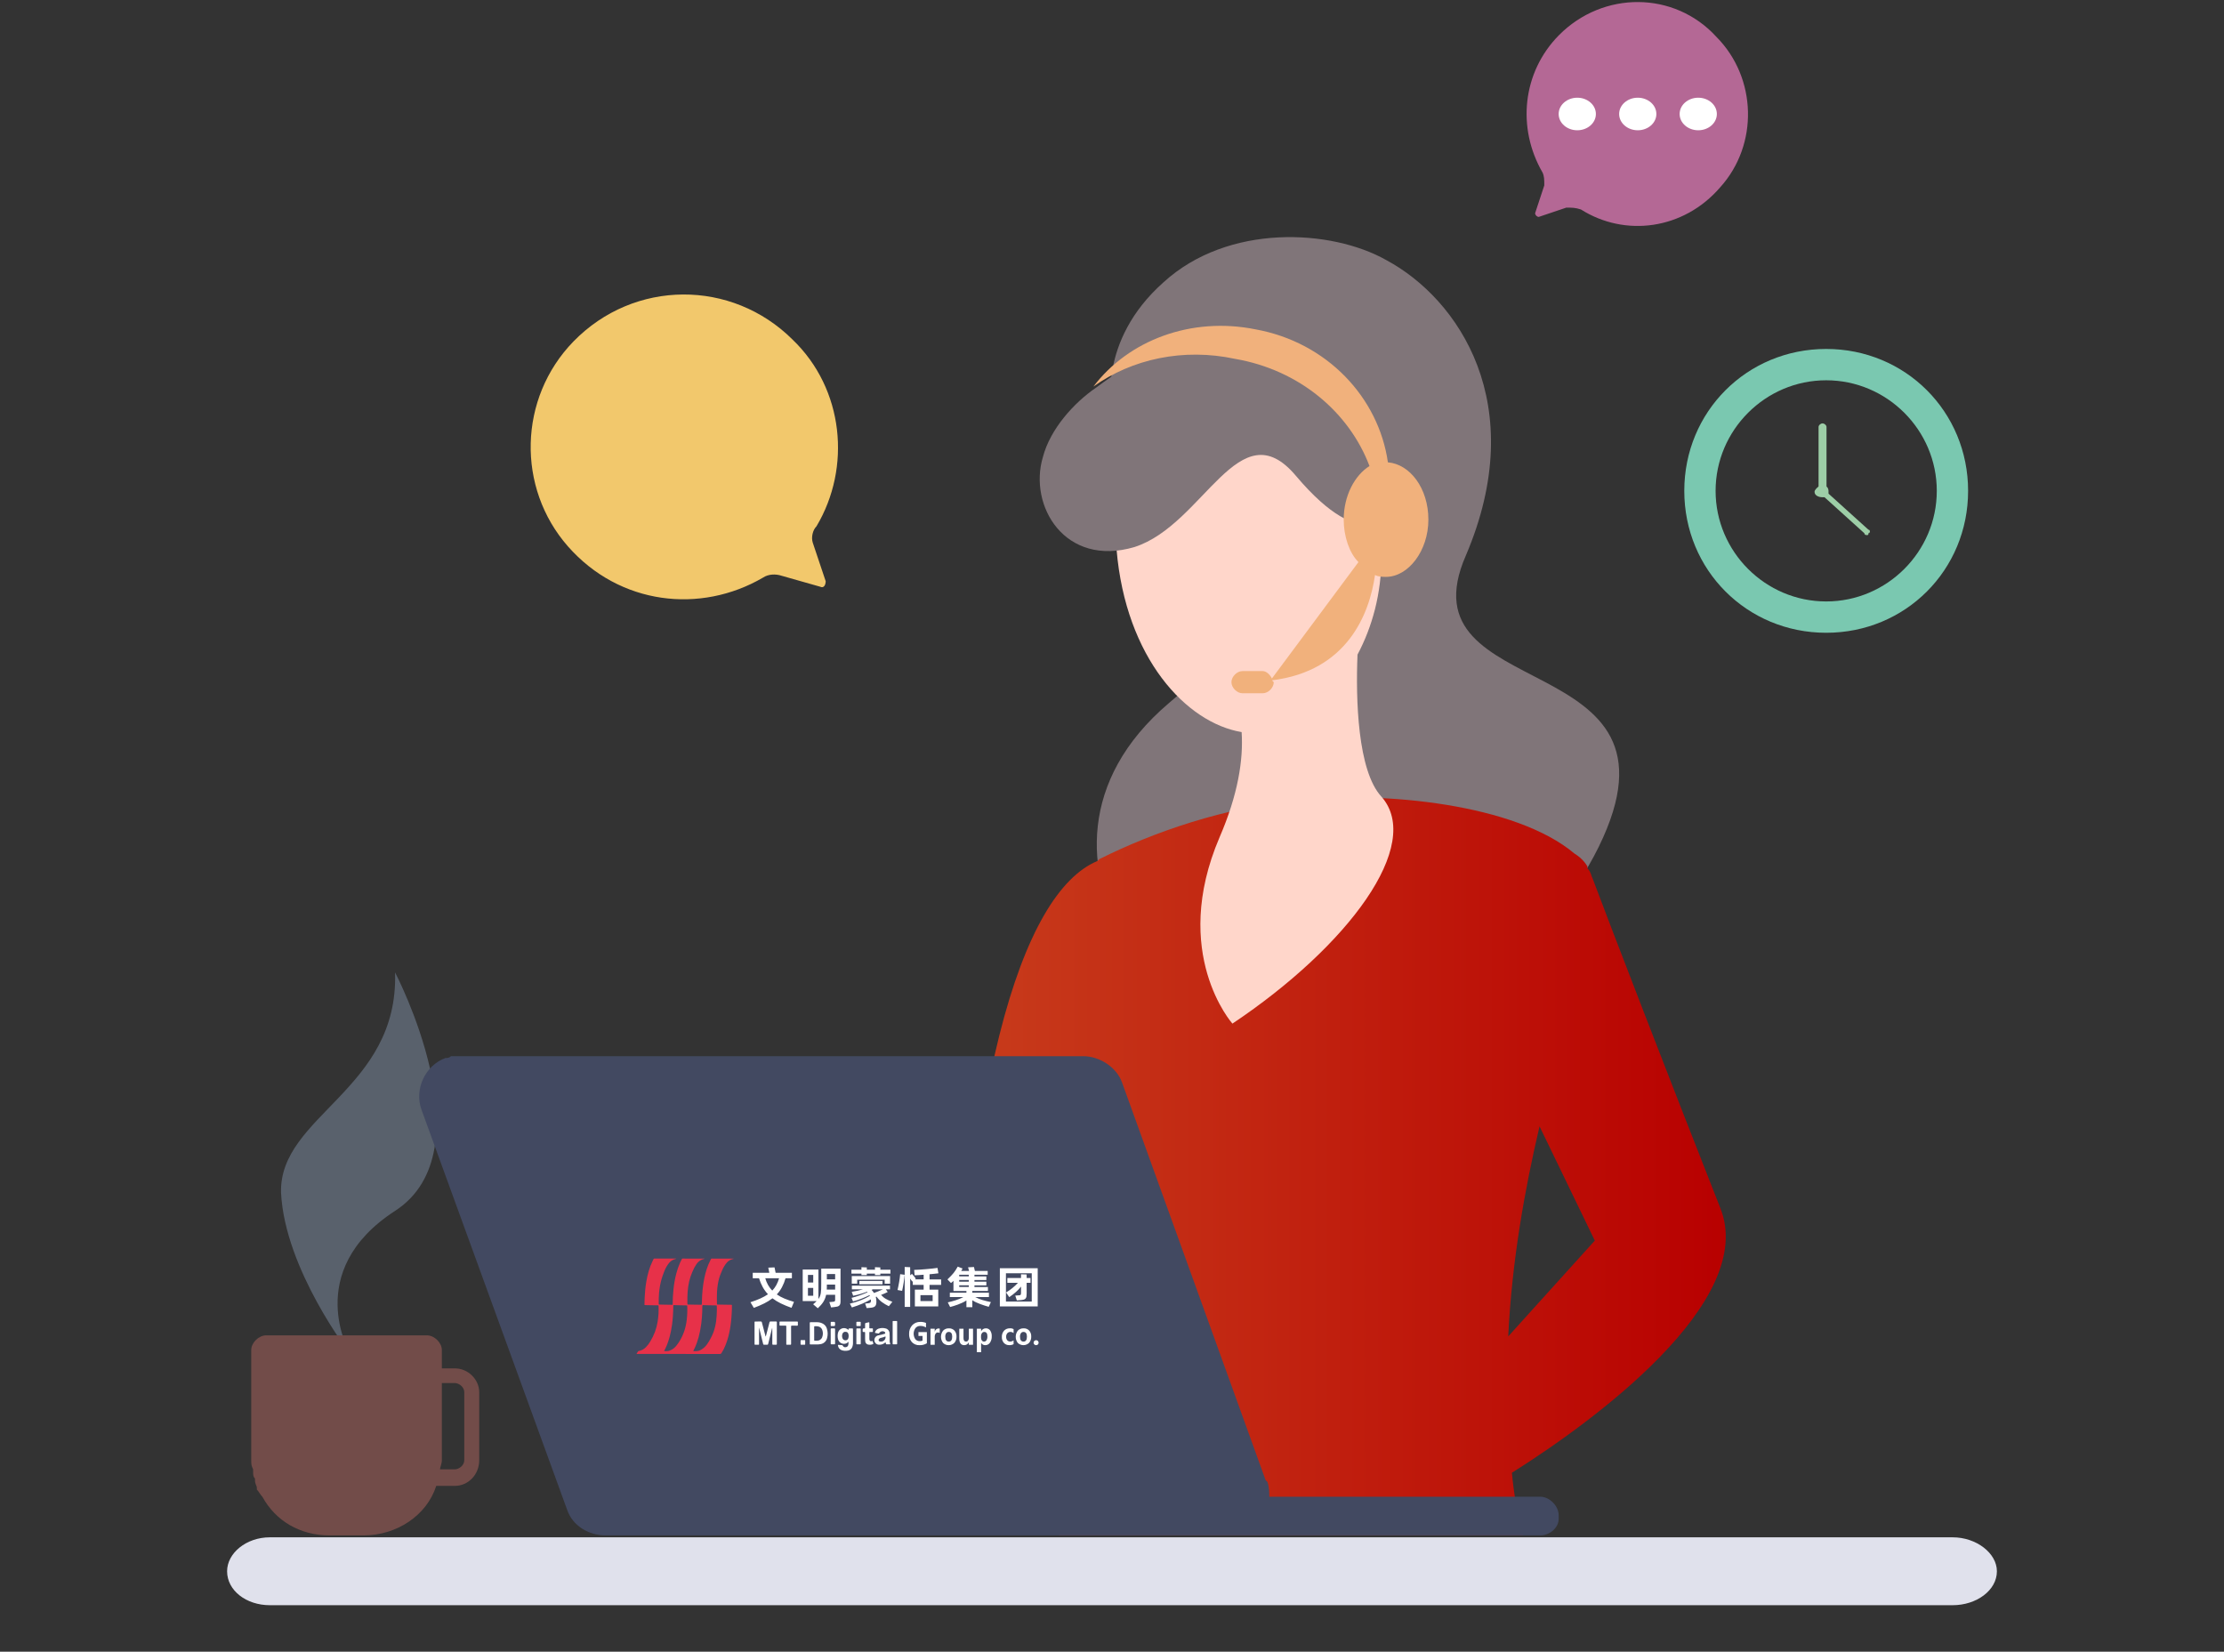
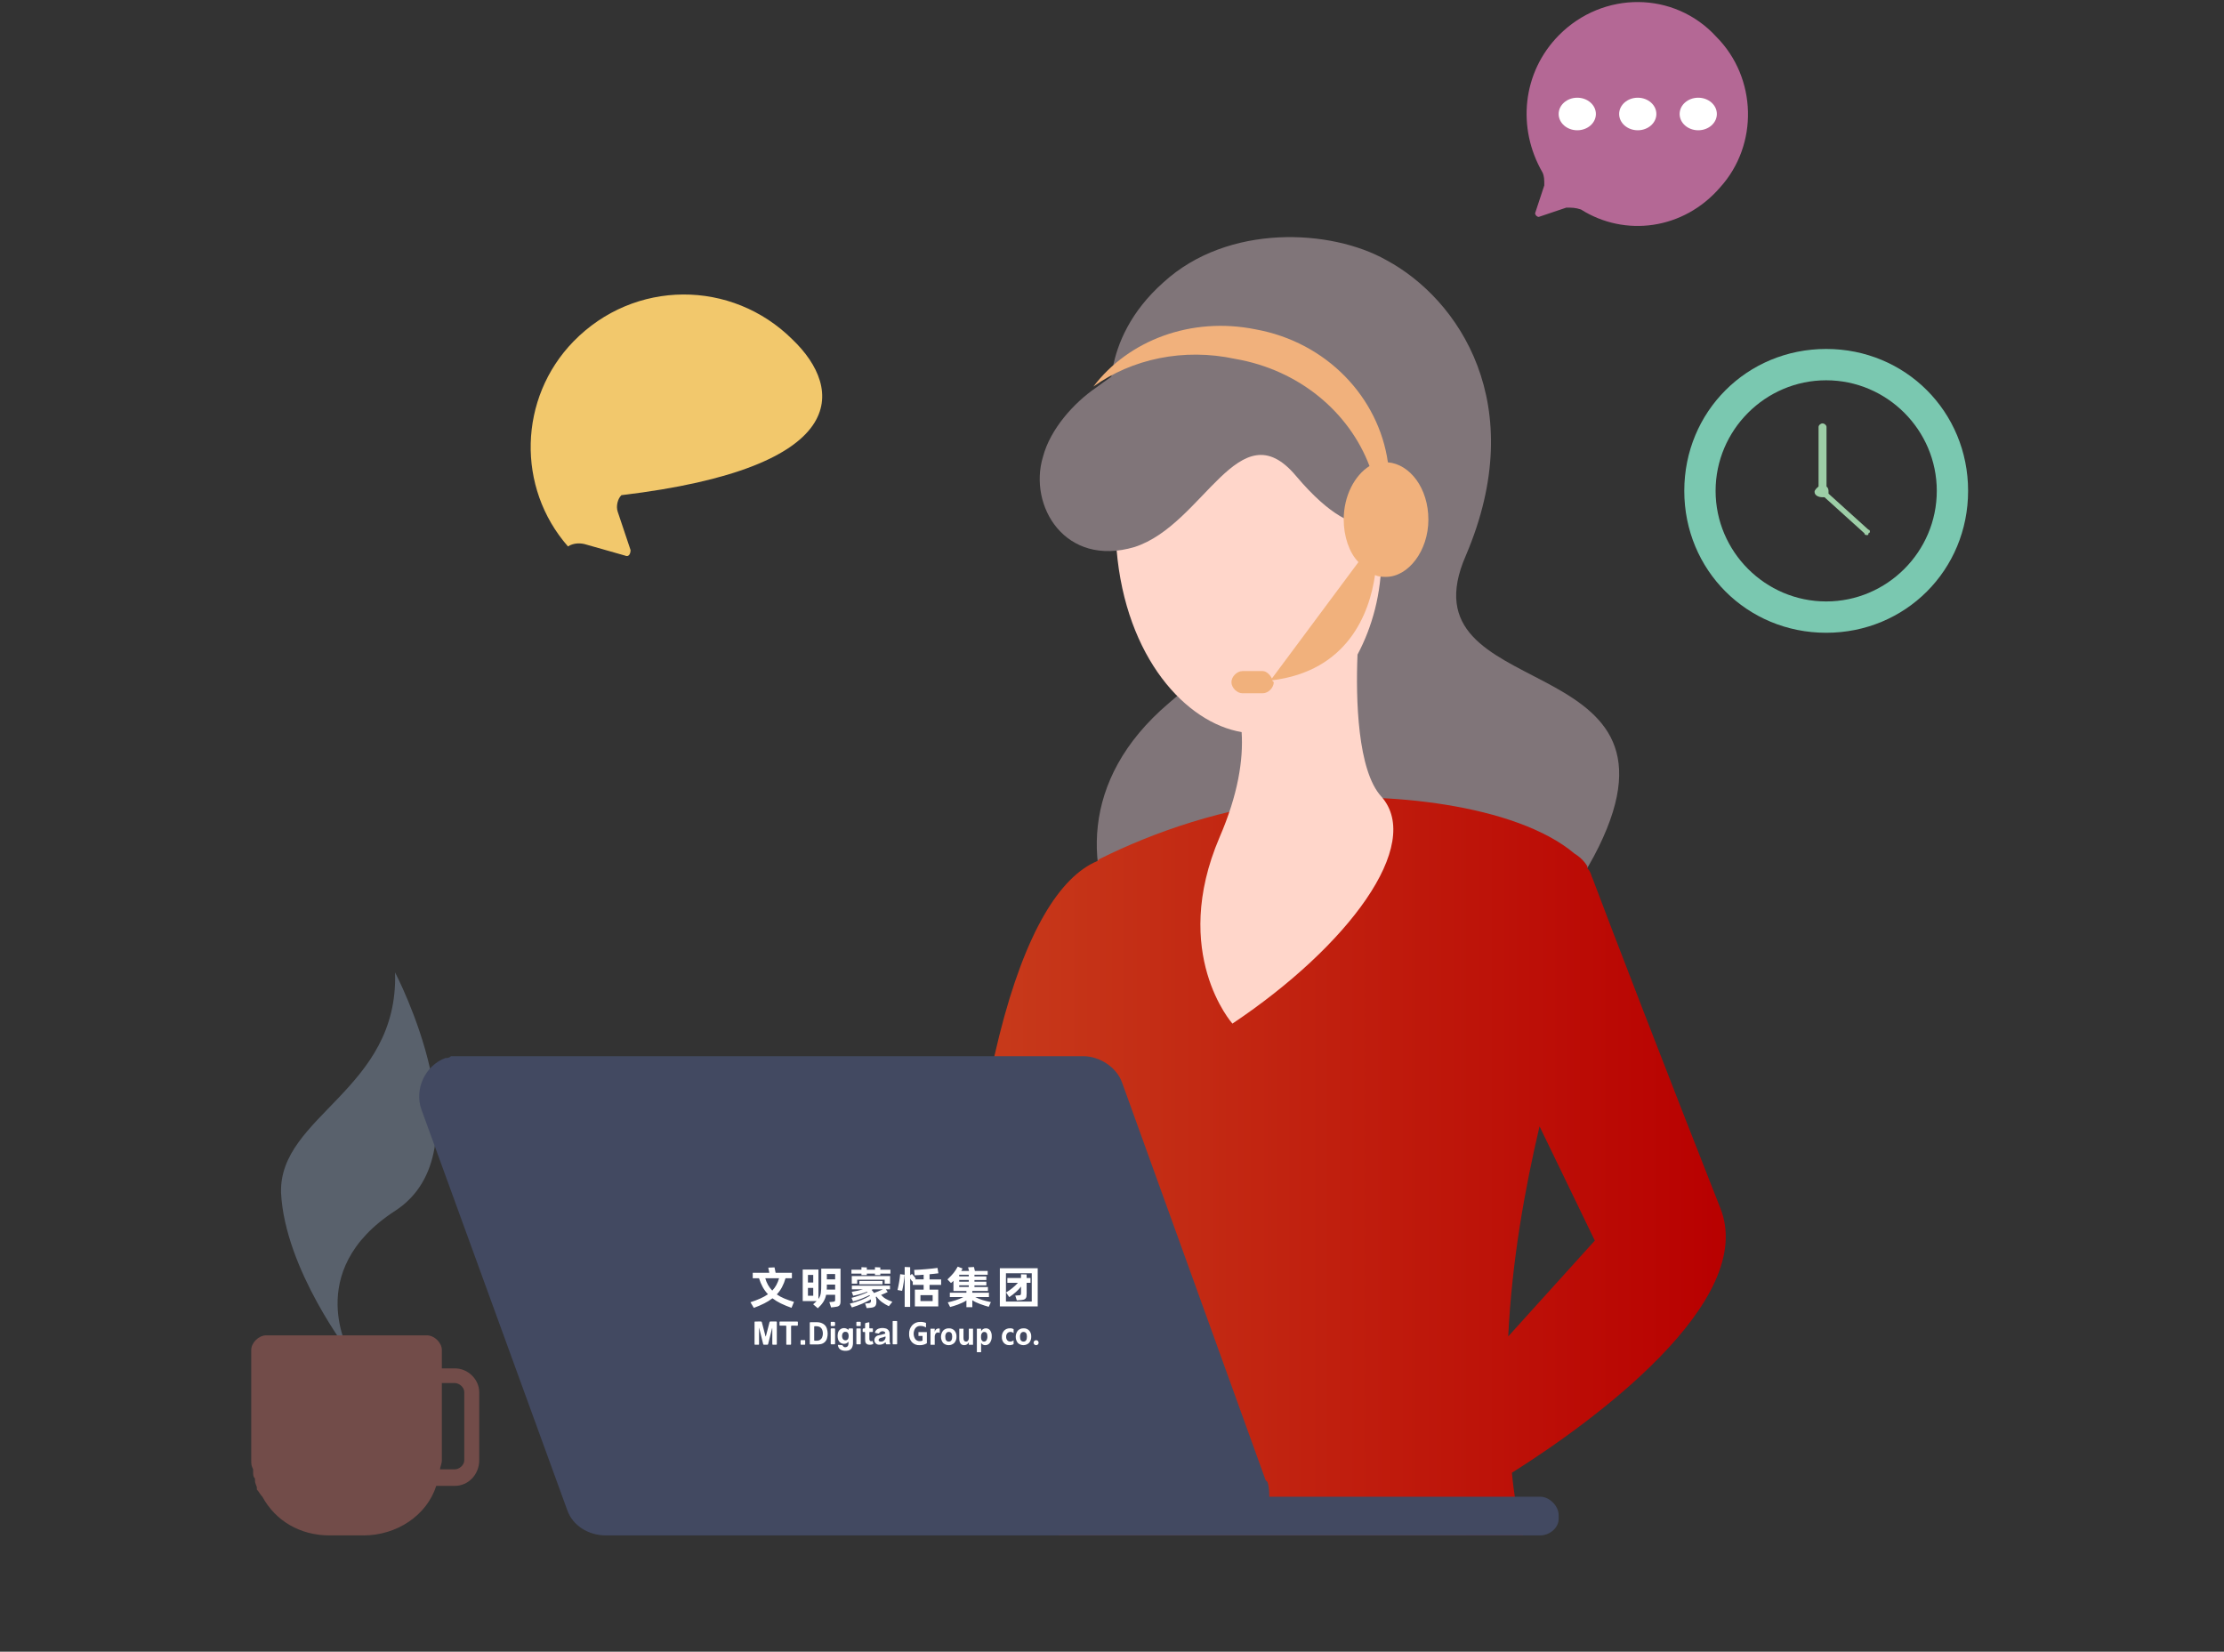
<svg xmlns="http://www.w3.org/2000/svg" version="1.1" id="图层_1" x="0px" y="0px" width="478px" height="355px" viewBox="0 0 478 355" enable-background="new 0 0 478 355" xml:space="preserve">
  <rect x="0" y="0" width="478" height="355" fill="#333333" stroke="none" />
  <path fill="#A8BFE2" fill-opacity="0.329" d="M75.268,291c0,0-14.063-18.135-14.866-34.691C60,239.75,85.714,234.23,84.911,209  c0,0,20.089,38.24,0,51.25C64.821,273.26,75.268,291,75.268,291z" />
-   <path fill="#E0E1EC" d="M419.697,345c-361.711,0-361.711,0-361.711,0c-5.063,0-9.177-3.162-9.177-7.295l0,0  c0-3.891,4.114-7.295,9.177-7.295c361.711,0,361.711,0,361.711,0c5.066,0,9.493,3.404,9.493,7.295l0,0  C429.19,341.838,424.764,345,419.697,345z" />
  <path fill="#7AC8B0" d="M392.5,75c-17.03,0-30.5,13.468-30.5,30.5s13.47,30.5,30.5,30.5s30.5-13.468,30.5-30.5S409.53,75,392.5,75z   M392.5,129.266c-13.07,0-23.77-10.695-23.77-23.766s10.699-23.766,23.77-23.766s23.77,10.695,23.77,23.766  S405.57,129.266,392.5,129.266z" />
  <path fill="#9DCEA7" d="M393,106.097c0-0.387,0-0.387,0-0.387c0-0.387,0-0.775-0.43-1.162c0-12.774,0-12.774,0-12.774  c0-0.387-0.43-0.774-0.86-0.774c-0.42,0-0.851,0.387-0.851,0.774c0,12.774,0,12.774,0,12.774c-0.43,0.387-0.859,0.775-0.859,1.162  c0,0.774,0.859,1.161,1.71,1.161c0,0,0,0,0.431,0c8.569,7.742,8.569,7.742,8.569,7.742c0,0.387,0.431,0.387,0.431,0.387  c0.43,0,0.43,0,0.43-0.387c0.431,0,0.431-0.774,0-0.774L393,106.097z" />
-   <path fill="#F2C86C" d="M170.341,72.984C157.286,60,136.319,60,123.264,73.377c-11.868,12.197-12.264,31.475-1.187,44.066  c11.077,12.59,28.483,14.557,41.934,6.688c1.188-0.787,2.771-0.787,3.956-0.393c8.308,2.36,8.308,2.36,8.308,2.36  c0.791,0.394,1.187-0.393,1.187-1.18c-2.77-8.262-2.77-8.262-2.77-8.262c-0.395-1.181,0-2.754,0.792-3.541  C183,100.525,181.418,83.607,170.341,72.984z" />
+   <path fill="#F2C86C" d="M170.341,72.984C157.286,60,136.319,60,123.264,73.377c-11.868,12.197-12.264,31.475-1.187,44.066  c1.188-0.787,2.771-0.787,3.956-0.393c8.308,2.36,8.308,2.36,8.308,2.36  c0.791,0.394,1.187-0.393,1.187-1.18c-2.77-8.262-2.77-8.262-2.77-8.262c-0.395-1.181,0-2.754,0.792-3.541  C183,100.525,181.418,83.607,170.341,72.984z" />
  <path fill="#807579" d="M238.95,88.052c0,0-3.17-14.673,11.1-27.362c13.87-12.69,36.07-11.5,47.96-4.759  c15.46,8.328,30.92,30.931,17.051,63.448C300.79,151.897,365,138.414,343.6,182.034c-21.8,44.018-58.67,13.88-72.14,31.725  C257.98,232,212,184.414,251.24,151.103C290.88,117.793,242.12,118.19,238.95,88.052z" />
  <path fill="#F4AE98" d="M320.97,297c0,0-17.38,21.429-25.67,15.476c-11.45-7.54-20.53-7.54-27.64-3.174  C259.76,314.063,257,322,257,322c59.63,0,59.63,0,59.63,0C334,306.921,334,306.921,334,306.921L320.97,297z" />
  <linearGradient id="SVGID_1_" gradientUnits="userSpaceOnUse" x1="-394.51" y1="-107.394" x2="-228.594" y2="-107.394" gradientTransform="matrix(1 0 0 -1 599.51 143.3)">
    <stop offset="0" style="stop-color:#C83D1C" />
    <stop offset="1" style="stop-color:#B80000" />
  </linearGradient>
  <path fill="url(#SVGID_1_)" d="M369.689,259.505c-11.09-28.118-23.761-60.989-27.319-70.495c-0.4-0.792-0.4-1.584-1.19-2.376v-0.396  c0,0-0.789-1.586-2.77-2.773c-12.67-10.693-41.17-13.465-59.38-11.485c-15.841,1.584-30.88,6.733-42.76,12.672c0,0,0,0-0.39,0.396  l0,0c-16.232,6.733-29.692,47.923-30.88,135.446c24.54,0,24.54,0,24.54,0c-1.18,5.545-1.97,9.505-1.97,9.505  c99.76,0,99.76,0,99.76,0c-1.189-4.356-1.98-9.109-2.38-13.465C341.97,305.842,378,279.703,369.689,259.505z M324.16,287.229  c0.79-16.237,3.56-31.684,6.73-45.148c11.879,24.555,11.879,24.555,11.879,24.555L324.16,287.229z" />
  <path fill="#FFD6CA" d="M296.91,171.224c-5.141-5.552-5.54-21.017-5.141-30.534c3.16-5.949,5.141-13.087,5.141-21.018  C296.91,98.655,283.07,82,266.07,82c-16.602,0-28.07,15.069-26.09,36.086c1.97,23.397,15.02,37.276,26.879,39.259  c0.399,5.948-0.789,13.483-4.739,22.603C251.439,204.932,264.88,220,264.88,220C289.79,203.346,306,181.534,296.91,171.224z" />
  <path fill="#424961" d="M331.04,321.681c-58.229,0-58.229,0-58.229,0c0-0.793,0-1.979-0.399-3.169c-0.4-0.396-0.4-0.396-0.4-0.396  l0,0c-30.89-85.569-30.89-85.569-30.89-85.569c-1.189-3.169-4.76-5.546-8.32-5.546c-133.896,0-133.896,0-133.896,0  c-0.396,0-1.188,0-1.584,0c0,0,0,0-0.396,0c-0.396,0.396-0.793,0.396-1.189,0.396l0,0l0,0c-4.357,1.584-6.734,6.734-5.149,11.092  c31.294,85.967,31.294,85.967,31.294,85.967c1.189,3.563,4.754,5.546,8.319,5.546c55.854,0,55.854,0,55.854,0  c78.037,0,78.037,0,78.037,0c66.95,0,66.95,0,66.95,0c1.979,0,3.96-1.585,3.96-3.565c0-0.793,0-0.793,0-0.793  C335,323.662,333.02,321.681,331.04,321.681z" />
  <path fill="#807579" d="M245.42,76.463c-1.57,1.209-5.51,3.627-9.84,6.85c-4.73,3.224-9.85,8.866-11.43,14.911  c-3.15,10.477,4.73,23.776,19.7,19.343c14.971-4.836,22.45-29.821,34.67-15.313C293.48,119.985,299,109.91,299,109.91  s-2.76-22.164-18.52-31.835C272.21,72.433,260,68,245.42,76.463z" />
  <path fill="#B46895" d="M335.061,7.564C344.52-2,359.88-2,368.939,7.962c8.67,8.767,9.061,23.113,0.791,32.279  c-7.881,9.165-20.49,10.759-29.94,4.782c-1.181-0.399-1.97-0.399-3.149-0.399c-5.91,1.993-5.91,1.993-5.91,1.993  c-0.399,0-0.791-0.399-0.791-0.797c1.972-5.978,1.972-5.978,1.972-5.978c0-1.195,0-1.992-0.392-2.789  C326,27.489,327.18,15.534,335.061,7.564z" />
  <path fill="#FFFFFF" d="M335,24.5c0-1.933,1.79-3.5,4-3.5s4,1.567,4,3.5s-1.79,3.5-4,3.5S335,26.433,335,24.5z" />
  <path fill="#FFFFFF" d="M348,24.5c0-1.933,1.79-3.5,4-3.5s4,1.567,4,3.5s-1.79,3.5-4,3.5S348,26.433,348,24.5z" />
  <path fill="#FFFFFF" d="M361,24.5c0-1.933,1.79-3.5,4-3.5s4,1.567,4,3.5s-1.79,3.5-4,3.5S361,26.433,361,24.5z" />
  <path fill="#F1B17C" d="M265.46,77.132c13.851,2.383,24.53,11.515,28.88,23.03c-3.16,1.985-5.54,6.353-5.54,11.514  c0,3.574,1.19,7.148,3.17,9.133c-18.6,25.015-18.6,25.015-18.6,25.015c-0.39-0.795-1.181-1.589-1.97-1.589c-4.36,0-4.36,0-4.36,0  c-1.181,0-2.37,1.191-2.37,2.383c0,1.191,1.189,2.382,2.37,2.382c4.36,0,4.36,0,4.36,0c1.18,0,2.369-1.191,2.369-2.382l-0.399-0.397  c16.22-1.986,20.97-14.295,22.16-22.633c0.79,0.397,1.579,0.397,2.37,0.397c4.75,0,9.1-5.559,9.1-12.309s-3.96-11.911-8.7-12.308  c-1.979-13.897-13.06-25.809-28.489-28.589C255.97,68,242.52,73.162,235,83.088C243.311,77.132,254.38,74.75,265.46,77.132z" />
  <path fill="#724C49" d="M97.779,294.102c-2.812,0-2.812,0-2.812,0c0-3.944,0-3.944,0-3.944c0-1.578-1.606-3.156-3.213-3.156  c-3.213,0-3.213,0-3.213,0c-31.328,0-31.328,0-31.328,0c-1.606,0-3.213,1.578-3.213,3.156c0,23.67,0,23.67,0,23.67  c0,0.789,0,1.183,0.402,1.972c0,0.396,0,0.396,0,0.396c0,0.789,0,1.183,0.401,1.577v0.395c0,0.789,0.402,1.184,0.402,1.578v0.395  c0.402,0.396,0.803,1.185,1.205,1.578l0,0l0,0c2.811,5.128,8.033,8.284,14.459,8.284c7.229,0,7.229,0,7.229,0  c7.23,0,13.656-4.339,15.664-10.651c4.017,0,4.017,0,4.017,0c2.811,0,5.221-2.365,5.221-5.521c0-14.598,0-14.598,0-14.598  C103,296.468,100.59,294.102,97.779,294.102z M99.787,313.826c0,1.183-1.205,1.972-2.008,1.972c-3.213,0-3.213,0-3.213,0  c0-0.394,0.401-1.183,0.401-1.972c0-16.569,0-16.569,0-16.569c2.812,0,2.812,0,2.812,0c0.803,0,2.008,0.789,2.008,1.973V313.826z" />
  <g>
-     <path id="logo-2" fill="#E73149" d="M145.367,270.535c-0.048,0.027-0.103,0.045-0.158,0.049c-0.558,0.121-1.059,0.428-1.42,0.87   c-0.457,0.577-0.817,1.226-1.064,1.918c-0.383,0.935-0.67,1.905-0.857,2.897c-0.106,0.563-0.175,1.129-0.227,1.701   c-0.067,0.744-0.065,1.487-0.06,2.232c0,0.175,0.003,0.169,0.168,0.181c0.468,0.034,0.937,0.011,1.405,0.032   c0.434,0.021,0.869,0.018,1.305,0.023c0.056,0.011,0.107-0.028,0.116-0.084c0.002-0.012,0.001-0.023,0-0.035   c0.002-0.139,0.012-0.275,0.015-0.414c0.011-0.399,0.01-0.801,0.032-1.198c0.028-0.49,0.072-0.979,0.116-1.47   c0.051-0.57,0.134-1.137,0.224-1.701c0.098-0.614,0.236-1.221,0.393-1.822c0.21-0.813,0.487-1.607,0.828-2.376   c0.114-0.256,0.237-0.506,0.371-0.752c0.031-0.063,0.098-0.101,0.168-0.093c0.525,0.027,1.05,0.009,1.576,0.011   c0.658,0.005,1.316,0,1.974,0c0.354,0,0.708-0.001,1.063-0.003c0.033-0.009,0.068-0.001,0.093,0.021   c-0.017,0.031-0.052,0.05-0.088,0.043c-0.667,0.143-1.251,0.537-1.632,1.103c-0.36,0.524-0.66,1.088-0.895,1.679   c-0.302,0.68-0.538,1.389-0.704,2.113c-0.156,0.717-0.261,1.444-0.315,2.176c-0.059,0.756-0.063,1.512-0.058,2.27   c0,0.115,0.018,0.23,0.016,0.345c-0.013,0.06,0.026,0.119,0.086,0.132c0.016,0.004,0.032,0.004,0.048,0   c0.457,0.004,0.915,0.012,1.372,0.025c0.476,0.015,0.952,0.021,1.428,0.021c0.149,0,0.149-0.004,0.155-0.154   c0.021-0.606,0.034-1.215,0.067-1.819c0.048-0.894,0.141-1.784,0.278-2.669c0.108-0.688,0.242-1.369,0.417-2.041   c0.175-0.682,0.396-1.348,0.663-1.997c0.162-0.39,0.346-0.769,0.537-1.144c0.034-0.078,0.116-0.121,0.2-0.108   c0.071,0.007,0.143,0.011,0.215,0.011c1.218,0,2.435,0.003,3.653-0.004c0.234,0,0.468,0,0.702,0.005   c0.043-0.006,0.088-0.001,0.128,0.019c-0.028,0.035-0.072,0.054-0.117,0.051c-0.522,0.104-0.996,0.373-1.349,0.771   c-0.443,0.519-0.797,1.106-1.049,1.741c-0.143,0.321-0.282,0.646-0.405,0.978c-0.15,0.41-0.273,0.83-0.367,1.258   c-0.099,0.462-0.175,0.928-0.227,1.396c-0.032,0.278-0.063,0.561-0.077,0.838c-0.037,0.752-0.035,1.506-0.026,2.26   c0,0.146,0.017,0.291,0.017,0.438c-0.013,0.059,0.024,0.113,0.082,0.127c0.015,0.004,0.031,0.004,0.046-0.001   c0.447,0.007,0.892,0.009,1.337,0.025c0.537,0.021,1.073,0.019,1.61,0.024c0.063-0.014,0.125,0.025,0.139,0.09   c0.005,0.02,0.004,0.041-0.003,0.061c-0.015,0.27-0.003,0.538-0.009,0.809c-0.014,0.603-0.058,1.203-0.101,1.805   s-0.116,1.193-0.199,1.785c-0.069,0.498-0.166,0.992-0.271,1.483c-0.19,0.909-0.46,1.802-0.808,2.662   c-0.23,0.604-0.528,1.183-0.888,1.722c-0.056,0.098-0.162,0.157-0.275,0.15c-4.807-0.004-9.613-0.004-14.42-0.002h-3.358   c-0.034,0-0.068,0-0.102-0.003c-0.056-0.005-0.075-0.033-0.042-0.084c0.102-0.157,0.205-0.314,0.308-0.472   c0.023-0.035,0.062-0.059,0.104-0.063c0.607-0.104,1.165-0.402,1.589-0.85c0.347-0.351,0.648-0.742,0.895-1.17   c0.41-0.666,0.755-1.369,1.032-2.101c0.263-0.71,0.456-1.442,0.576-2.19c0.096-0.58,0.159-1.164,0.191-1.752   c0.029-0.533,0.017-1.068,0.017-1.604c0-0.143-0.016-0.158-0.157-0.162c-0.234-0.004-0.469-0.003-0.703-0.006   c-0.507-0.008-1.013-0.014-1.519-0.027c-0.181-0.005-0.362-0.021-0.544-0.018c-0.052,0.011-0.104-0.021-0.115-0.074   c-0.003-0.014-0.003-0.027,0-0.042c0.013-0.597,0.02-1.19,0.061-1.785c0.031-0.463,0.057-0.928,0.101-1.39   c0.055-0.577,0.136-1.151,0.23-1.725c0.125-0.772,0.3-1.537,0.521-2.289c0.217-0.76,0.503-1.498,0.855-2.205   c0.063-0.125,0.131-0.25,0.187-0.383c0.022-0.069,0.092-0.115,0.167-0.105c0.064,0.002,0.128,0.003,0.192,0.003   c1.256,0,2.511,0.004,3.765-0.003c0.215,0,0.43,0.009,0.645,0.004C145.281,270.496,145.329,270.507,145.367,270.535z    M154.076,281.477c0.008-0.266-0.011-0.529-0.02-0.795c0.009-0.053-0.026-0.103-0.078-0.111c-0.01-0.002-0.019-0.002-0.029,0   c-0.105-0.002-0.211-0.014-0.317-0.016c-0.801-0.007-1.603-0.011-2.402-0.048c-0.276-0.014-0.278-0.008-0.278,0.271   c0,0.791-0.033,1.582-0.096,2.371c-0.034,0.424-0.075,0.85-0.126,1.271c-0.065,0.524-0.151,1.048-0.251,1.567   c-0.169,0.91-0.412,1.804-0.723,2.675c-0.2,0.551-0.437,1.088-0.708,1.606c-0.057,0.109-0.048,0.125,0.07,0.127   c0.14,0,0.28-0.007,0.42,0c0.427,0.006,0.846-0.11,1.208-0.336c0.486-0.289,0.904-0.681,1.224-1.146   c0.275-0.387,0.522-0.791,0.74-1.213c0.25-0.457,0.467-0.932,0.65-1.42c0.266-0.756,0.452-1.539,0.556-2.336   C154.021,283.125,154.075,282.301,154.076,281.477L154.076,281.477z M147.723,281.438c0.016-0.224-0.028-0.492-0.02-0.761   c0.01-0.053-0.023-0.102-0.075-0.112c-0.011-0.002-0.022-0.002-0.034,0c-0.917-0.031-1.836-0.015-2.753-0.064   c-0.056-0.018-0.115,0.016-0.131,0.072c-0.006,0.019-0.006,0.039,0,0.059c0.006,0.732-0.042,1.467-0.082,2.199   c-0.038,0.66-0.11,1.316-0.2,1.97c-0.12,0.892-0.299,1.772-0.538,2.64c-0.143,0.518-0.312,1.026-0.506,1.527   c-0.176,0.453-0.378,0.896-0.607,1.324c-0.027,0.051-0.047,0.102,0.037,0.102c0.279,0.021,0.56,0.01,0.836-0.033   c0.649-0.166,1.229-0.535,1.654-1.053c0.604-0.744,1.097-1.57,1.466-2.455c0.193-0.426,0.349-0.867,0.465-1.319   c0.105-0.404,0.206-0.812,0.275-1.224C147.658,283.357,147.729,282.398,147.723,281.438z" />
    <path id="z" fill="#FFFFFF" d="M223.074,288.966c-0.105,0.101-0.247,0.153-0.391,0.149c-0.292,0.002-0.531-0.233-0.533-0.524   c0-0.005,0-0.009,0.001-0.013c-0.005-0.146,0.054-0.284,0.16-0.385c0.104-0.098,0.241-0.15,0.383-0.148   c0.143-0.003,0.279,0.053,0.38,0.153C223.279,288.412,223.28,288.752,223.074,288.966z M214.895,272.574h8.138v8.207h-8.138   V272.574z M216.205,279.738h5.548v-6.081h-5.548V279.738z M220.657,277.984c0.004,0.227-0.012,0.453-0.045,0.676   c-0.023,0.156-0.088,0.304-0.19,0.427c-0.112,0.117-0.255,0.201-0.415,0.239c-0.236,0.061-0.479,0.099-0.722,0.113l-0.737,0.059   l-0.338-1.044l0.676-0.048c0.104-0.004,0.205-0.016,0.307-0.033c0.066-0.01,0.125-0.042,0.169-0.091   c0.042-0.056,0.066-0.118,0.072-0.187c0.012-0.109,0.017-0.221,0.016-0.332v-1.244c-0.164,0.211-0.337,0.412-0.518,0.604   s-0.374,0.378-0.578,0.559c-0.205,0.184-0.425,0.364-0.661,0.547c-0.235,0.183-0.494,0.369-0.772,0.56l-0.687-1.006   c0.212-0.121,0.433-0.263,0.665-0.423c0.232-0.159,0.459-0.33,0.682-0.512c0.221-0.183,0.436-0.371,0.645-0.564   c0.209-0.195,0.398-0.389,0.568-0.579h-2.283v-1.03h2.938v-0.797l1.207,0.038v0.759h0.83v1.034h-0.83L220.657,277.984   L220.657,277.984z M211.745,289.114c-0.361,0.011-0.696-0.183-0.868-0.5h-0.011v2.005h-0.91v-5.042h0.91v0.526h0.011   c0.193-0.379,0.585-0.617,1.012-0.61c0.368-0.015,0.717,0.159,0.929,0.46c0.242,0.371,0.36,0.811,0.335,1.253   c0.024,0.492-0.112,0.979-0.389,1.386C212.533,288.926,212.15,289.122,211.745,289.114z M211.553,286.268   c-0.201-0.004-0.391,0.094-0.505,0.26c-0.137,0.197-0.206,0.436-0.196,0.676v0.298c-0.009,0.216,0.055,0.429,0.18,0.603   c0.108,0.15,0.283,0.237,0.467,0.234c0.217,0.005,0.42-0.107,0.531-0.293c0.141-0.254,0.207-0.542,0.19-0.831   C212.22,286.582,211.998,286.268,211.553,286.268z M212.97,279.852l-0.461,1.016c-0.293-0.083-0.595-0.174-0.905-0.271   c-0.311-0.1-0.62-0.205-0.926-0.32c-0.308-0.115-0.605-0.239-0.895-0.373c-0.28-0.129-0.548-0.278-0.804-0.449v1.492h-1.27V279.5   c-0.276,0.186-0.567,0.348-0.87,0.484c-0.313,0.145-0.626,0.273-0.936,0.393c-0.311,0.118-0.613,0.221-0.906,0.307   c-0.294,0.086-0.557,0.161-0.789,0.225l-0.501-0.996c0.238-0.059,0.499-0.121,0.782-0.191c0.284-0.07,0.572-0.152,0.865-0.248   c0.293-0.097,0.585-0.201,0.876-0.316c0.278-0.11,0.551-0.237,0.813-0.383h-2.897v-0.938h3.563v-0.373h-2.785v-2.174   c-0.082,0.083-0.167,0.162-0.255,0.238c-0.089,0.076-0.181,0.152-0.277,0.229l-0.757-0.776c0.308-0.299,0.565-0.557,0.773-0.771   s0.391-0.42,0.548-0.618c0.155-0.195,0.3-0.398,0.435-0.607c0.133-0.207,0.285-0.457,0.455-0.752l1.034,0.401   c-0.041,0.084-0.085,0.171-0.133,0.259c-0.048,0.092-0.099,0.18-0.154,0.27h1.689l-0.215-0.784l1.268-0.067l0.194,0.853h2.753   v0.813h-2.845v0.354h2.559v0.776h-2.559v0.363h2.559v0.784h-2.559v0.354h2.897v0.852h-3.357v0.374h3.572v0.938h-2.938   c0.481,0.252,0.986,0.461,1.505,0.623C211.726,279.579,212.344,279.732,212.97,279.852L212.97,279.852z M208.22,273.973h-2.058   v0.354h2.058V273.973L208.22,273.973z M208.22,275.104h-2.058v0.363h2.058V275.104L208.22,275.104z M208.22,276.251h-2.058v0.354   h2.058V276.251L208.22,276.251z M205.137,285.973c0.308,0.355,0.467,0.816,0.442,1.286c0.026,0.492-0.136,0.976-0.453,1.353   c-0.673,0.662-1.75,0.672-2.434,0.021c-0.601-0.784-0.595-1.874,0.014-2.651c0.324-0.332,0.774-0.508,1.237-0.486   C204.392,285.471,204.827,285.646,205.137,285.973z M203.364,286.539c-0.146,0.229-0.215,0.497-0.198,0.768   c0,0.688,0.253,1.033,0.76,1.033c0.486,0,0.729-0.354,0.729-1.063c0-0.674-0.245-1.012-0.734-1.012   c-0.219-0.009-0.428,0.094-0.555,0.272L203.364,286.539L203.364,286.539z M199.786,277.182h1.873v3.601h-5.027v-3.601h1.884v-1.024   h-2.333v-0.813l-0.123,0.105c-0.058-0.105-0.121-0.208-0.189-0.307c-0.079-0.115-0.163-0.228-0.251-0.336v6.08h-1.177v-8.58   l1.177,0.047v1.744l0.379-0.3c0.041,0.037,0.095,0.097,0.164,0.173c0.069,0.075,0.141,0.162,0.22,0.26   c0.079,0.095,0.156,0.191,0.235,0.291c0.079,0.099,0.149,0.192,0.21,0.283l-0.205,0.172h1.894v-1.006   c-0.348,0.03-0.687,0.057-1.019,0.075c-0.331,0.019-0.64,0.035-0.926,0.047l-0.093-1.157c0.403-0.013,0.834-0.035,1.295-0.066   c0.461-0.032,0.917-0.067,1.367-0.105c0.45-0.037,0.878-0.08,1.284-0.125c0.407-0.045,0.763-0.089,1.07-0.134l0.194,1.161   c-0.252,0.032-0.541,0.064-0.865,0.102c-0.324,0.034-0.67,0.068-1.039,0.102v1.109h2.487v1.179h-2.487L199.786,277.182   L199.786,277.182L199.786,277.182z M197.83,278.359v1.281h2.621v-1.283L197.83,278.359L197.83,278.359z M194.222,275.678   c-0.044,0.301-0.096,0.602-0.154,0.9s-0.117,0.587-0.179,0.861l-0.983-0.183c0.062-0.255,0.122-0.53,0.18-0.823   c0.059-0.293,0.113-0.588,0.164-0.886c0.051-0.297,0.095-0.591,0.132-0.881c0.038-0.29,0.066-0.562,0.088-0.81l0.962,0.123   c-0.021,0.25-0.05,0.52-0.087,0.811C194.307,275.083,194.266,275.378,194.222,275.678L194.222,275.678z M192.607,288.932   c-0.199,0-0.399-0.004-0.596,0c-0.07,0.017-0.14-0.027-0.155-0.097c-0.005-0.021-0.005-0.04,0-0.06c0.003-0.354,0-0.709,0-1.062   v-3.592c0-0.204,0.003-0.208,0.202-0.208c0.174,0,0.35,0,0.525,0c0.237,0,0.238,0,0.238,0.234c0,0.756,0,1.512,0,2.269   c0,0.765,0,1.53,0,2.295c-0.001,0.208-0.01,0.218-0.214,0.218V288.932z M189.539,279.848c-0.437-0.328-0.824-0.721-1.146-1.162   l-0.164,0.058c0.091,0.321,0.135,0.653,0.133,0.985c0.005,0.203-0.016,0.405-0.061,0.604c-0.035,0.147-0.107,0.284-0.209,0.397   c-0.112,0.111-0.251,0.194-0.405,0.237c-0.21,0.063-0.426,0.101-0.645,0.113l-0.768,0.065l-0.338-0.977l0.615-0.059   c0.177-0.004,0.351-0.053,0.506-0.139c0.107-0.105,0.154-0.259,0.128-0.406c0-0.051,0-0.1-0.005-0.145   c-0.004-0.045-0.009-0.093-0.015-0.145c-0.246,0.146-0.521,0.298-0.824,0.451c-0.303,0.152-0.63,0.304-0.979,0.451   c-0.348,0.149-0.713,0.295-1.096,0.437c-0.383,0.142-0.771,0.272-1.167,0.394l-0.44-0.824c0.82-0.188,1.624-0.44,2.406-0.752   c0.653-0.256,1.287-0.562,1.894-0.914c-0.014-0.031-0.026-0.059-0.038-0.08c-0.012-0.022-0.022-0.051-0.037-0.082   c-0.252,0.127-0.524,0.256-0.813,0.384c-0.291,0.128-0.589,0.252-0.895,0.372c-0.307,0.121-0.616,0.232-0.927,0.337   c-0.311,0.102-0.612,0.19-0.906,0.267l-0.317-0.775c0.286-0.068,0.581-0.15,0.885-0.243c0.304-0.093,0.604-0.191,0.9-0.298   c0.298-0.105,0.587-0.215,0.865-0.326c0.279-0.111,0.542-0.225,0.788-0.34l-0.092-0.114c-0.478,0.185-0.976,0.354-1.495,0.508   c-0.495,0.147-0.997,0.269-1.505,0.363l-0.308-0.843c0.431-0.063,0.85-0.142,1.259-0.229c0.409-0.09,0.799-0.192,1.167-0.308   h-2.396v-0.783h8.191v0.785h-0.89l0.399,0.574c-0.199,0.103-0.419,0.205-0.661,0.312c-0.241,0.104-0.495,0.209-0.762,0.312   c0.145,0.166,0.302,0.321,0.471,0.463c0.168,0.142,0.348,0.269,0.538,0.379c0.207,0.121,0.42,0.229,0.64,0.326   c0.231,0.102,0.491,0.207,0.777,0.315l-0.757,0.947C190.513,280.493,190.009,280.193,189.539,279.848L189.539,279.848z    M189.762,277.114h-2.169l-0.256,0.114c0.103,0.115,0.194,0.229,0.277,0.34c0.082,0.111,0.16,0.223,0.235,0.33   c0.314-0.121,0.64-0.248,0.978-0.383C189.165,277.382,189.476,277.248,189.762,277.114L189.762,277.114z M184.695,276.033v-0.721   h4.985v0.719h-4.984L184.695,276.033z M183.067,275.891v-1.631h8.241v1.639h-1.167v-0.853h-5.906v0.843h-1.167L183.067,275.891z    M189.209,274.051h-1.156v-0.316h-1.75v0.315h-1.156v-0.315h-2.149v-0.844h2.149v-0.535l1.156,0.047v0.488h1.75v-0.535l1.156,0.047   v0.488h2.17v0.844h-2.17V274.051L189.209,274.051z M183.179,285.507c0.095-0.003,0.149,0.024,0.143,0.132   c-0.004,0.078,0.007,0.156,0.008,0.235c0,0.901,0.007,1.806,0,2.709c0.014,0.351-0.052,0.696-0.194,1.019   c-0.158,0.342-0.472,0.59-0.844,0.662c-0.458,0.105-0.936,0.084-1.382-0.064c-0.46-0.164-0.781-0.586-0.817-1.071   c-0.011-0.073,0.018-0.087,0.08-0.083c0.271,0.021,0.542,0.041,0.814,0.061c0.064,0,0.121,0.041,0.142,0.103   c0.108,0.259,0.39,0.399,0.662,0.332c0.256-0.024,0.467-0.212,0.524-0.462c0.05-0.232,0.065-0.473,0.045-0.708   c-0.124,0.146-0.276,0.263-0.448,0.347c-0.664,0.287-1.435-0.02-1.722-0.684c-0.034-0.076-0.061-0.158-0.078-0.242   c-0.111-0.454-0.107-0.93,0.01-1.383c0.201-0.707,0.938-1.117,1.645-0.916c0.217,0.062,0.415,0.177,0.575,0.337   c0.009-0.013,0.015-0.024,0.021-0.038c0.027-0.281,0.027-0.281,0.307-0.281C182.839,285.508,183.009,285.511,183.179,285.507z    M182.385,286.918c-0.011-0.077-0.028-0.154-0.049-0.229c-0.054-0.266-0.292-0.453-0.562-0.443   c-0.295-0.051-0.586,0.113-0.697,0.393c-0.133,0.332-0.129,0.702,0.013,1.031c0.122,0.271,0.406,0.434,0.702,0.396   c0.272-0.021,0.497-0.223,0.548-0.491c0.039-0.142,0.059-0.289,0.058-0.437C182.393,287.064,182.395,286.99,182.385,286.918z    M180.365,280.618c-0.117,0.097-0.256,0.165-0.404,0.2c-0.207,0.052-0.417,0.086-0.629,0.104L178.625,281l-0.378-1.141l0.788-0.075   c0.126-0.007,0.25-0.037,0.363-0.093c0.081-0.082,0.117-0.197,0.097-0.312v-1.091h-1.935c-0.057,0.281-0.139,0.555-0.246,0.82   c-0.102,0.252-0.227,0.494-0.373,0.723c-0.153,0.238-0.324,0.464-0.512,0.676c-0.194,0.221-0.415,0.444-0.66,0.676l-1.003-0.863   c0.149-0.127,0.286-0.244,0.41-0.354c0.124-0.107,0.237-0.217,0.338-0.324h-2.989v-6.791h3.377v6.336   c0.132-0.183,0.242-0.381,0.328-0.588c0.088-0.222,0.149-0.451,0.185-0.686c0.044-0.29,0.07-0.583,0.077-0.876   c0.01-0.329,0.016-0.72,0.016-1.175v-3.197h4.146v7.003c0.005,0.198-0.018,0.396-0.067,0.588   C180.549,280.396,180.472,280.521,180.365,280.618L180.365,280.618z M174.786,274.02h-1.136v1.629h1.136v-1.627V274.02z    M174.786,276.807h-1.136v1.678h1.136V276.807z M179.495,273.828h-1.781v1.148h1.781V273.828L179.495,273.828z M179.495,276.088   h-1.781v0.354c0,0.127-0.001,0.252-0.005,0.373s-0.009,0.238-0.016,0.354h1.802V276.088L179.495,276.088z M172.579,288.025   c0.121,0,0.243,0.002,0.364,0c0.053-0.012,0.104,0.022,0.114,0.074c0.002,0.014,0.003,0.026,0,0.039c0,0.247,0,0.497,0,0.748   c0.01,0.063-0.032,0.123-0.095,0.133c-0.013,0.002-0.026,0.002-0.039,0c-0.242-0.002-0.485-0.002-0.728,0   c-0.063,0.01-0.122-0.035-0.131-0.098c-0.002-0.013-0.001-0.025,0.001-0.039c0-0.244,0-0.49,0-0.734   c-0.009-0.063,0.035-0.121,0.098-0.131c0.012-0.002,0.024-0.002,0.037,0c0.126,0,0.252,0,0.378,0L172.579,288.025L172.579,288.025z    M171.312,284.921c-0.37-0.005-0.739,0.003-1.109-0.004c-0.077-0.021-0.157,0.024-0.178,0.103c-0.006,0.022-0.006,0.051,0,0.073   c0.006,0.63,0.002,1.257,0.002,1.886c0,0.619-0.003,1.236,0.002,1.854c0,0.138-0.037,0.196-0.182,0.188   c-0.218-0.008-0.438,0-0.656-0.002c-0.19,0-0.195-0.006-0.196-0.201v-3.664c0-0.235,0-0.235-0.233-0.235c-0.34,0-0.681,0-1.021,0   c-0.192,0-0.203-0.013-0.203-0.211c0-0.177,0.002-0.354,0-0.53c-0.014-0.066,0.029-0.133,0.096-0.146   c0.018-0.004,0.036-0.004,0.054,0c1.216,0.002,2.432,0.002,3.647,0c0.07-0.014,0.138,0.033,0.151,0.104   c0.004,0.02,0.003,0.038-0.002,0.057c-0.004,0.188-0.006,0.373,0,0.56c0.018,0.077-0.03,0.153-0.107,0.172   C171.355,284.925,171.333,284.925,171.312,284.921L171.312,284.921z M170.65,279.805l-0.532,1.283   c-0.786-0.273-1.555-0.592-2.304-0.953c-0.631-0.306-1.231-0.673-1.791-1.096c-0.548,0.418-1.135,0.783-1.752,1.091   c-0.732,0.365-1.484,0.688-2.252,0.968l-0.727-1.217c0.729-0.229,1.443-0.499,2.142-0.809c0.568-0.254,1.113-0.557,1.627-0.905   c-0.438-0.461-0.816-0.978-1.126-1.532c-0.332-0.605-0.6-1.244-0.798-1.904h-1.352v-1.18h3.563l-0.224-1.102l1.342-0.057   l0.235,1.157h3.501v1.179h-1.372c-0.186,0.668-0.441,1.313-0.763,1.924c-0.3,0.564-0.674,1.086-1.11,1.552   c0.508,0.347,1.05,0.641,1.617,0.877C169.251,279.364,169.945,279.605,170.65,279.805L170.65,279.805z M167.446,274.729h-2.969   c0.143,0.51,0.346,0.998,0.604,1.461c0.249,0.435,0.551,0.836,0.901,1.192c0.343-0.356,0.637-0.759,0.875-1.192   C167.106,275.727,167.304,275.236,167.446,274.729L167.446,274.729z M162.415,284.029c0.36,0,0.72,0.01,1.081-0.004   c0.12-0.021,0.233,0.061,0.253,0.179c0.001,0.009,0.002,0.019,0.003,0.026c0.253,0.981,0.515,1.963,0.775,2.944   c0.008,0.035,0.027,0.066,0.054,0.091c0.045-0.156,0.093-0.312,0.134-0.469c0.224-0.863,0.45-1.729,0.669-2.594   c0.009-0.107,0.104-0.188,0.213-0.182c0.006,0.002,0.013,0.002,0.019,0.004c0.394,0.009,0.788,0.006,1.182,0   c0.072-0.02,0.146,0.025,0.164,0.099c0.005,0.021,0.005,0.042,0.001,0.063c-0.002,1.556-0.002,3.111,0,4.668   c0.017,0.072-0.028,0.146-0.1,0.162c-0.021,0.006-0.043,0.006-0.064,0c-0.214-0.006-0.429-0.01-0.642,0   c-0.147,0.008-0.167-0.067-0.166-0.189c0.002-1.035,0.002-2.071,0-3.107c0.003-0.109-0.004-0.221-0.021-0.328   c-0.017,0.057-0.038,0.11-0.05,0.168c-0.265,1.063-0.529,2.123-0.794,3.186c-0.068,0.271-0.071,0.271-0.354,0.271   c-0.18,0-0.36-0.008-0.54,0.002c-0.098,0.017-0.19-0.049-0.206-0.147c-0.001-0.007-0.002-0.015-0.002-0.021   c-0.248-1.016-0.5-2.028-0.752-3.043c-0.038-0.146-0.075-0.293-0.112-0.438l-0.019,0.002v3.417c0,0.229,0,0.229-0.224,0.229   c-0.175,0-0.35,0-0.525,0c-0.211,0-0.218-0.008-0.218-0.227c0-0.408,0-0.814,0-1.223v-3.295   C162.172,284.031,162.172,284.031,162.415,284.029z M174.224,284.169c0.491,0.011,0.982-0.003,1.473,0.011   c0.435,0.01,0.861,0.131,1.235,0.354c0.387,0.231,0.67,0.604,0.792,1.038c0.205,0.648,0.219,1.345,0.042,2.003   c-0.159,0.704-0.743,1.233-1.46,1.323c-0.258,0.045-0.521,0.064-0.783,0.061c-0.413-0.006-0.827,0-1.24-0.002   c-0.238,0-0.238,0-0.238-0.248c0-0.716,0-1.432,0-2.148c0-0.735,0.003-1.473-0.002-2.207c-0.021-0.08,0.024-0.16,0.103-0.182   c0.025-0.007,0.053-0.007,0.078,0V284.169z M174.991,288.002c-0.019,0.064,0.02,0.135,0.086,0.153   c0.021,0.006,0.044,0.006,0.065,0.001c0.149-0.008,0.302,0.005,0.452-0.004c0.49,0.016,0.937-0.28,1.112-0.737   c0.197-0.504,0.205-1.062,0.023-1.569c-0.124-0.371-0.428-0.65-0.806-0.744c-0.251-0.054-0.509-0.076-0.767-0.064   c-0.074-0.02-0.148,0.025-0.167,0.102c-0.006,0.022-0.006,0.047,0,0.07c0.006,0.461,0.003,0.922,0.003,1.385   C174.993,287.063,174.997,287.534,174.991,288.002L174.991,288.002z M179.029,285.007c-0.117,0-0.233,0-0.35,0   c-0.063,0.013-0.124-0.028-0.135-0.091c-0.002-0.014-0.003-0.025-0.001-0.039c0-0.216,0-0.432,0-0.646   c-0.01-0.065,0.035-0.129,0.1-0.139c0.015-0.004,0.03-0.002,0.045,0c0.112,0.003,0.224,0,0.335,0c0.458,0,0.458,0,0.458,0.456   c0,0.454,0,0.461-0.453,0.461L179.029,285.007L179.029,285.007z M178.728,285.504c0.189,0.008,0.379,0.008,0.569,0   c0.083-0.021,0.166,0.03,0.186,0.111c0.006,0.025,0.006,0.051,0,0.076c-0.005,0.754,0,1.511,0,2.266c0,0.266-0.005,0.531,0,0.795   c0.021,0.078-0.024,0.157-0.102,0.178c-0.025,0.008-0.052,0.008-0.077,0c-0.194-0.009-0.39-0.009-0.584,0   c-0.077,0.021-0.157-0.023-0.179-0.102c-0.007-0.023-0.007-0.051,0-0.076c0.005-0.51,0.002-1.021,0.002-1.529   c0-0.512,0.003-1.021-0.002-1.533c-0.02-0.08,0.031-0.164,0.113-0.185c0.024-0.006,0.05-0.005,0.074,0.001V285.504z    M184.53,285.007L184.53,285.007c-0.111,0-0.223,0-0.335,0c-0.063,0.013-0.123-0.03-0.135-0.093   c-0.002-0.014-0.002-0.025-0.001-0.037c0-0.221,0-0.441,0-0.661c-0.007-0.062,0.037-0.116,0.099-0.124c0.01-0.001,0.019,0,0.028,0   c0.228,0,0.455,0,0.683,0c0.059-0.01,0.115,0.03,0.125,0.09c0.002,0.012,0.002,0.022,0,0.034c0,0.22,0,0.438,0,0.661   c0.012,0.061-0.027,0.118-0.087,0.131c-0.015,0.004-0.03,0.004-0.045,0c-0.108-0.001-0.22,0.001-0.332,0.001L184.53,285.007   L184.53,285.007z M184.061,285.699c0-0.182,0.014-0.191,0.191-0.192c0.2,0,0.399,0.002,0.597,0   c0.066-0.015,0.133,0.027,0.148,0.095c0.003,0.018,0.003,0.035,0,0.051c-0.002,1.047-0.002,2.092,0,3.138   c0.013,0.065-0.028,0.127-0.093,0.142c-0.016,0.004-0.031,0.004-0.047,0c-0.214-0.002-0.428-0.006-0.642,0   c-0.073,0.014-0.144-0.033-0.159-0.104c-0.004-0.021-0.003-0.041,0.002-0.062c0.003-0.516,0-1.031,0-1.547   c0.001-0.504,0-1.011,0.001-1.517v-0.003H184.061z M185.789,285.508c0.068,0.014,0.133-0.033,0.145-0.104   c0.003-0.016,0.002-0.031-0.001-0.049c-0.003-0.273,0.002-0.549,0-0.823c-0.016-0.087,0.041-0.171,0.128-0.188   c0.007-0.001,0.015-0.003,0.022-0.003c0.21-0.039,0.417-0.094,0.625-0.148c0.105-0.026,0.141,0.013,0.14,0.115   c-0.002,0.344,0.004,0.688-0.003,1.031c-0.021,0.071,0.022,0.146,0.094,0.167c0.025,0.007,0.051,0.007,0.076-0.001   c0.155-0.008,0.311,0,0.466-0.002c0.057-0.014,0.115,0.021,0.128,0.078c0.004,0.018,0.004,0.035,0,0.053   c-0.007,0.16-0.006,0.323,0,0.484c0.019,0.066-0.022,0.138-0.09,0.156c-0.021,0.004-0.042,0.004-0.062,0   c-0.161-0.004-0.321,0.002-0.481,0c-0.059-0.014-0.116,0.023-0.128,0.084c-0.004,0.016-0.003,0.031,0.001,0.048   c0.003,0.461,0,0.923,0.003,1.385c0.002,0.058,0.013,0.116,0.03,0.173c0.024,0.193,0.2,0.33,0.393,0.307   c0.046-0.006,0.091-0.021,0.132-0.043c0.09-0.037,0.133-0.025,0.16,0.068c0.042,0.146,0.086,0.29,0.132,0.436   c0.024,0.057,0,0.119-0.055,0.145c-0.002,0-0.003,0.001-0.006,0.002c-0.091,0.046-0.188,0.081-0.288,0.102   c-0.214,0.047-0.435,0.058-0.653,0.028c-0.4-0.024-0.717-0.348-0.735-0.747c-0.022-0.181-0.032-0.361-0.027-0.544   c0-0.161,0-0.323,0-0.483c0-0.266-0.005-0.53,0-0.795c0.018-0.071-0.026-0.145-0.098-0.162c-0.021-0.004-0.043-0.004-0.064,0   c-0.385,0-0.365,0.07-0.364-0.372c0-0.38,0-0.384,0.382-0.396v-0.002H185.789z M188.891,286.979   c0.401-0.074,0.799-0.174,1.188-0.295c0.093,0.004,0.173-0.062,0.188-0.152c0.007-0.12-0.052-0.234-0.156-0.297   c-0.402-0.23-0.913-0.101-1.155,0.295c-0.021,0.057-0.081,0.089-0.14,0.074c-0.215-0.037-0.432-0.07-0.648-0.104   c-0.111-0.016-0.134-0.068-0.098-0.173c0.11-0.356,0.385-0.642,0.74-0.761c0.5-0.174,1.041-0.189,1.55-0.047   c0.474,0.113,0.814,0.53,0.83,1.018c0.042,0.466,0.013,0.934,0.021,1.398c-0.03,0.299,0.01,0.6,0.118,0.881   c0.037,0.07,0.005,0.111-0.074,0.111h-0.701c-0.065-0.001-0.123-0.047-0.139-0.109c-0.044-0.107-0.075-0.221-0.092-0.336   c-0.363,0.367-0.868,0.562-1.383,0.531c-0.553,0.008-1.008-0.434-1.017-0.984c-0.002-0.191,0.049-0.379,0.149-0.541   c0.182-0.285,0.483-0.471,0.819-0.508V286.979z M189.168,288.327c0.048,0.006,0.097,0.006,0.125,0.009   c0.527,0.047,0.993-0.342,1.04-0.868c0.003-0.032,0.004-0.065,0.004-0.1c0.004-0.097-0.005-0.148-0.127-0.097   c-0.256,0.115-0.527,0.201-0.804,0.252c-0.146,0.025-0.281,0.084-0.399,0.172c-0.127,0.082-0.191,0.234-0.162,0.383   c0.039,0.146,0.171,0.25,0.323,0.252V288.327z M197.803,284.109c0.417-0.008,0.832,0.065,1.219,0.219v0.98   c-0.372-0.229-0.803-0.343-1.239-0.328c-0.392-0.014-0.769,0.155-1.022,0.455c-0.507,0.711-0.521,1.66-0.037,2.387   c0.238,0.283,0.594,0.441,0.964,0.425c0.206,0.009,0.41-0.035,0.594-0.125v-0.994h-0.881v-0.827h1.81v2.404   c-0.473,0.285-1.019,0.428-1.571,0.41c-0.616,0.031-1.216-0.205-1.645-0.649c-0.423-0.491-0.639-1.129-0.602-1.776   c-0.029-0.683,0.209-1.35,0.663-1.858c0.45-0.481,1.087-0.744,1.746-0.718L197.803,284.109L197.803,284.109z M200.897,286.225   h0.011c0.067-0.402,0.412-0.701,0.82-0.709c0.083-0.004,0.167,0.01,0.245,0.041v0.933c-0.121-0.073-0.261-0.11-0.403-0.106   c-0.198-0.004-0.384,0.096-0.491,0.262c-0.132,0.217-0.195,0.469-0.181,0.722v1.661h-0.91v-3.448h0.91v0.647L200.897,286.225z    M207.082,287.563c0,0.518,0.182,0.773,0.546,0.773c0.172,0.007,0.335-0.072,0.437-0.212c0.116-0.168,0.174-0.369,0.164-0.574   v-1.976h0.903v3.451h-0.903v-0.523h-0.015c-0.174,0.371-0.545,0.609-0.954,0.611c-0.725,0-1.087-0.483-1.087-1.453v-2.084h0.909   v1.988V287.563z M217.063,285.49c0.272-0.02,0.545,0.037,0.788,0.162v0.865c-0.19-0.162-0.431-0.252-0.681-0.254   c-0.254-0.011-0.499,0.092-0.669,0.281c-0.177,0.216-0.268,0.491-0.251,0.771c-0.015,0.27,0.069,0.535,0.239,0.746   c0.165,0.186,0.404,0.285,0.65,0.273c0.258-0.006,0.507-0.096,0.709-0.256v0.818c-0.284,0.156-0.606,0.23-0.93,0.211   c-0.436,0.018-0.856-0.158-1.152-0.479c-0.301-0.343-0.458-0.79-0.439-1.246c-0.029-0.507,0.142-1.004,0.473-1.388   C216.128,285.652,216.589,285.469,217.063,285.49L217.063,285.49z M220.005,285.49c0.449-0.021,0.883,0.152,1.193,0.479   c0.308,0.356,0.466,0.817,0.442,1.288c0.026,0.491-0.136,0.976-0.453,1.353c-0.673,0.662-1.75,0.67-2.434,0.02   c-0.6-0.783-0.595-1.874,0.014-2.652c0.324-0.33,0.775-0.507,1.238-0.482V285.49z M219.988,288.337   c0.486,0,0.729-0.353,0.729-1.062c0-0.674-0.245-1.01-0.735-1.01c-0.219-0.011-0.428,0.092-0.556,0.271   c-0.146,0.229-0.215,0.497-0.199,0.769c0,0.688,0.253,1.034,0.76,1.034L219.988,288.337L219.988,288.337z" />
  </g>
</svg>